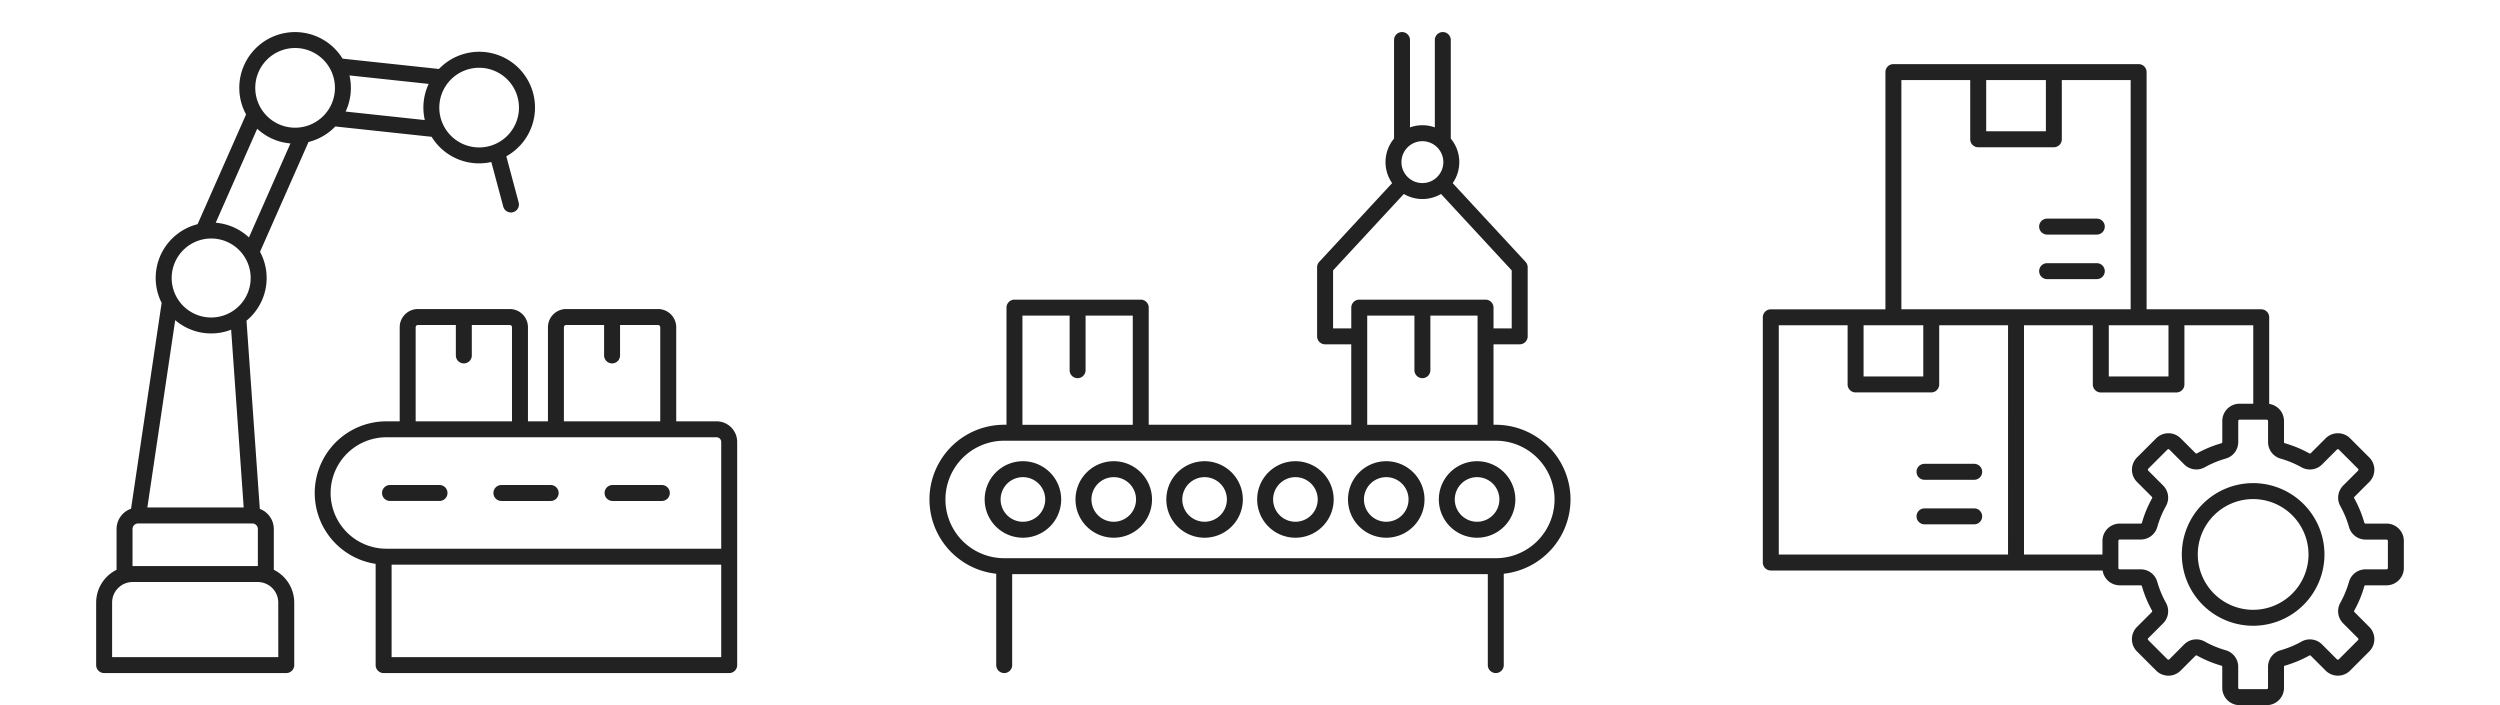
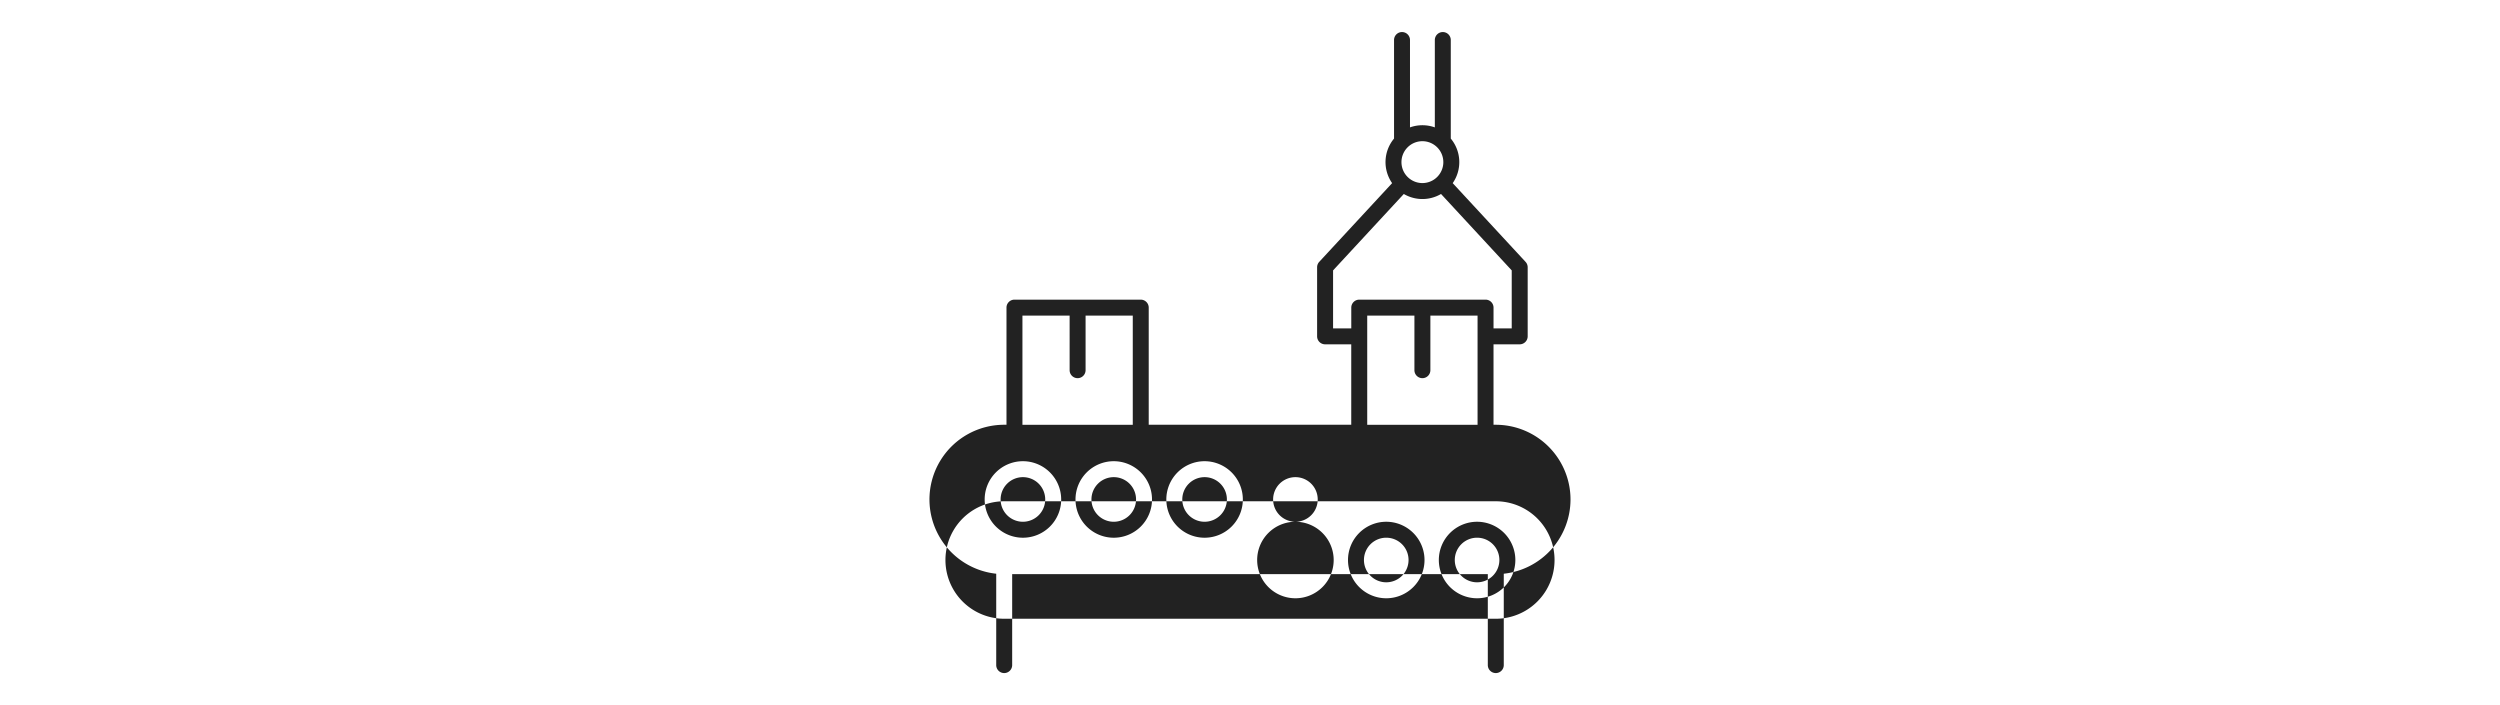
<svg xmlns="http://www.w3.org/2000/svg" width="390" height="110" viewBox="0 0 390 110">
  <g id="グループ_64705" data-name="グループ 64705" transform="translate(4360 4131.85)">
-     <rect id="長方形_32997" data-name="長方形 32997" width="390" height="110" transform="translate(-4360 -4131.85)" fill="#fff" />
-     <path id="パス_67041" data-name="パス 67041" d="M94.315,550.057a1.246,1.246,0,0,1,1.245-1.245h7.65a1.245,1.245,0,1,1,0,2.489H95.56a1.245,1.245,0,0,1-1.245-1.244m-17.341,0a1.246,1.246,0,0,1,1.245-1.245h7.65a1.245,1.245,0,1,1,0,2.489h-7.65a1.245,1.245,0,0,1-1.245-1.244M60.879,551.3a1.245,1.245,0,1,1,0-2.489h7.649a1.245,1.245,0,1,1,0,2.489ZM43.411,575.66H17.489v-8.51a3.209,3.209,0,0,1,3.2-3.205H40.209a3.209,3.209,0,0,1,3.2,3.205ZM20.674,555.679a.873.873,0,0,1,.872-.871H39.353a.873.873,0,0,1,.873.871v5.776H20.674ZM32.94,510.356a6.161,6.161,0,1,1-6.158,6.159,6.172,6.172,0,0,1,6.158-6.159m13.1-29.716a6.215,6.215,0,1,1-6.218,6.215,6.22,6.22,0,0,1,6.218-6.215m20.831,5.6a8.711,8.711,0,0,0-.822,3.7,8.615,8.615,0,0,0,.22,1.939l-12.351-1.325a8.707,8.707,0,0,0,.6-5.638Zm7.878-2.518a6.214,6.214,0,1,1-6.218,6.216,6.222,6.222,0,0,1,6.218-6.216m-29.438,11.8L38.836,510.19a8.632,8.632,0,0,0-5.184-2.293l6.472-14.662a8.652,8.652,0,0,0,5.184,2.291m-7.293,56.792H22.987l4.345-29.226a8.62,8.62,0,0,0,8.726,1.492Zm4.7,9.72v-6.359a3.37,3.37,0,0,0-2.185-3.145l-2.076-29.357a8.619,8.619,0,0,0,2.11-10.747L48.129,495.3a8.69,8.69,0,0,0,4.177-2.422l15.028,1.613a8.683,8.683,0,0,0,9.31,3.933l1.863,6.952a1.251,1.251,0,0,0,1.2.924,1.181,1.181,0,0,0,.322-.044,1.242,1.242,0,0,0,.881-1.525l-1.923-7.2A8.7,8.7,0,1,0,68.477,483.91L53.441,482.3a8.7,8.7,0,0,0-16.112,4.559A8.594,8.594,0,0,0,38.387,491l-7.564,17.126A8.642,8.642,0,0,0,25.215,520.4l-4.77,32.11a3.367,3.367,0,0,0-2.262,3.172v6.359A5.711,5.711,0,0,0,15,567.15v9.755a1.246,1.246,0,0,0,1.245,1.245H44.656a1.246,1.246,0,0,0,1.245-1.245V567.15a5.709,5.709,0,0,0-3.185-5.112m18.374-.8h51.421V575.66H61.09Zm-9.513-11.18a8.7,8.7,0,0,0,8.692,8.69h52.242V542.082a.728.728,0,0,0-.72-.716H60.269a8.7,8.7,0,0,0-8.692,8.691M64.843,524.2a.355.355,0,0,1,.348-.351h5.921v4.747a1.245,1.245,0,0,0,2.491,0v-4.747h5.921a.355.355,0,0,1,.347.351v14.678H64.843Zm23.127,0a.355.355,0,0,1,.347-.351h5.922v4.747a1.245,1.245,0,0,0,2.49,0v-4.747h5.921a.355.355,0,0,1,.348.351v14.678H87.97Zm23.821,14.678h-6.3V524.2a2.84,2.84,0,0,0-2.838-2.84H88.317a2.845,2.845,0,0,0-2.838,2.84v14.678H82.362V524.2a2.84,2.84,0,0,0-2.838-2.84H65.191a2.84,2.84,0,0,0-2.838,2.84v14.678H60.269A11.181,11.181,0,0,0,58.6,561.113v15.792a1.246,1.246,0,0,0,1.245,1.245h53.911A1.247,1.247,0,0,0,115,576.905V542.082a3.212,3.212,0,0,0-3.211-3.206" transform="translate(-4360 -4605)" fill="#222" fill-rule="evenodd" />
-     <path id="パス_67042" data-name="パス 67042" d="M159.575,554.544a3.479,3.479,0,1,1,3.479-3.478,3.482,3.482,0,0,1-3.479,3.478m0-9.446a5.968,5.968,0,1,0,5.969,5.968,5.975,5.975,0,0,0-5.969-5.968m14.17,9.446a3.479,3.479,0,1,1,3.479-3.478,3.482,3.482,0,0,1-3.479,3.478m0-9.446a5.968,5.968,0,1,0,5.969,5.968,5.975,5.975,0,0,0-5.969-5.968m14.17,9.446a3.479,3.479,0,1,1,3.48-3.478,3.483,3.483,0,0,1-3.48,3.478m0-9.446a5.968,5.968,0,1,0,5.968,5.968,5.975,5.975,0,0,0-5.968-5.968m14.17,9.446a3.479,3.479,0,1,1,3.48-3.478,3.484,3.484,0,0,1-3.48,3.478m0-9.446a5.968,5.968,0,1,0,5.969,5.968,5.975,5.975,0,0,0-5.969-5.968m14.17,9.446a3.479,3.479,0,1,1,3.479-3.478,3.483,3.483,0,0,1-3.479,3.478m0-9.446a5.968,5.968,0,1,0,5.969,5.968,5.975,5.975,0,0,0-5.969-5.968m14.17,9.446a3.479,3.479,0,1,1,3.479-3.478,3.483,3.483,0,0,1-3.479,3.478m0-9.446a5.968,5.968,0,1,0,5.969,5.968,5.976,5.976,0,0,0-5.969-5.968m2.921,15.131a9.163,9.163,0,1,0,0-18.326H156.653a9.163,9.163,0,1,0,0,18.326ZM159.5,522.384h7.361V530.9a1.245,1.245,0,1,0,2.49,0v-8.514h7.361v17.029H159.5Zm53.786,0h7.363V530.9a1.245,1.245,0,1,0,2.49,0v-8.514H230.5v17.029H213.286Zm-5.326,1.992H210.8v-3.237a1.247,1.247,0,0,1,1.246-1.245h19.7a1.244,1.244,0,0,1,1.244,1.245v3.237h2.839v-9.044L224.8,503.411a5.741,5.741,0,0,1-5.806,0L207.96,515.332Zm17.2-25.934a3.266,3.266,0,1,1-3.265-3.265,3.27,3.27,0,0,1,3.265,3.265M245,551.066a11.667,11.667,0,0,0-11.654-11.653h-.357V526.864h4.084a1.245,1.245,0,0,0,1.245-1.244V514.844a1.244,1.244,0,0,0-.333-.846l-11.363-12.279a5.741,5.741,0,0,0-.3-6.951V479.395a1.244,1.244,0,1,0-2.489,0v13.628a5.735,5.735,0,0,0-3.874,0V479.395a1.244,1.244,0,1,0-2.489,0v15.373a5.736,5.736,0,0,0-.3,6.951L205.8,514a1.251,1.251,0,0,0-.331.846V525.62a1.244,1.244,0,0,0,1.246,1.244h4.08v12.549H179.2V521.139a1.244,1.244,0,0,0-1.244-1.245h-19.7a1.244,1.244,0,0,0-1.244,1.245v18.274h-.358a11.652,11.652,0,0,0-1.244,23.238v14.254a1.244,1.244,0,0,0,2.489,0V562.719h74.2v14.186a1.244,1.244,0,0,0,2.489,0V562.651A11.668,11.668,0,0,0,245,551.066" transform="translate(-4360 -4605)" fill="#222" fill-rule="evenodd" />
-     <path id="パス_67043" data-name="パス 67043" d="M360.127,559.641a8.637,8.637,0,1,1-8.636-8.635,8.646,8.646,0,0,1,8.636,8.635m2.489,0a11.126,11.126,0,1,1-11.125-11.125,11.138,11.138,0,0,1,11.125,11.125m9.894-2.117v4.234a.212.212,0,0,1-.209.21h-3.266a2.676,2.676,0,0,0-2.594,1.956,15.469,15.469,0,0,1-1.351,3.259,2.678,2.678,0,0,0,.451,3.22l2.31,2.31a.212.212,0,0,1,0,.294L364.857,576a.211.211,0,0,1-.3,0l-2.309-2.309a2.674,2.674,0,0,0-3.219-.45,15.45,15.45,0,0,1-3.26,1.35,2.677,2.677,0,0,0-1.957,2.593v3.266a.211.211,0,0,1-.209.209h-4.233a.211.211,0,0,1-.209-.209v-3.264a2.677,2.677,0,0,0-1.957-2.6,15.494,15.494,0,0,1-3.26-1.35,2.678,2.678,0,0,0-3.219.45L338.421,576a.211.211,0,0,1-.3,0l-2.994-2.994a.21.21,0,0,1,0-.294l2.309-2.31a2.675,2.675,0,0,0,.451-3.22,15.469,15.469,0,0,1-1.351-3.259,2.674,2.674,0,0,0-2.594-1.956h-3.265a.213.213,0,0,1-.21-.21v-4.234a.212.212,0,0,1,.21-.208h3.265a2.675,2.675,0,0,0,2.594-1.958,15.492,15.492,0,0,1,1.351-3.259,2.674,2.674,0,0,0-.451-3.219l-2.309-2.309a.207.207,0,0,1-.06-.147.211.211,0,0,1,.06-.149l2.994-2.992a.209.209,0,0,1,.3,0l2.309,2.308a2.677,2.677,0,0,0,3.219.451,15.531,15.531,0,0,1,3.26-1.351,2.675,2.675,0,0,0,1.957-2.595v-3.264a.212.212,0,0,1,.209-.21h4.233a.212.212,0,0,1,.209.21V542.1a2.676,2.676,0,0,0,1.958,2.595,15.522,15.522,0,0,1,3.259,1.351,2.676,2.676,0,0,0,3.219-.451l2.309-2.308a.208.208,0,0,1,.3,0l2.994,2.992a.214.214,0,0,1,0,.3l-2.31,2.309a2.677,2.677,0,0,0-.451,3.219,15.471,15.471,0,0,1,1.351,3.259,2.677,2.677,0,0,0,2.594,1.958H372.3a.212.212,0,0,1,.209.208M314.5,521.4h17.882V485.64H321.644v9.236a1.245,1.245,0,0,1-1.245,1.244H308.6a1.245,1.245,0,0,1-1.245-1.244V485.64H296.616V521.4Zm-1.245,2.489H302.517v9.236a1.244,1.244,0,0,1-1.245,1.244h-11.8a1.244,1.244,0,0,1-1.245-1.244v-9.236H277.489v35.763h35.763Zm-22.538,0h9.313v7.99h-9.313Zm19.127-38.253h9.313v7.992h-9.313Zm19.126,46.244h9.313v-7.99h-9.313Zm22.538-7.991v12.24h-2.131a2.7,2.7,0,0,0-2.7,2.7V542.1a.192.192,0,0,1-.151.2,17.96,17.96,0,0,0-3.785,1.569.194.194,0,0,1-.249-.035l-2.309-2.309a2.7,2.7,0,0,0-3.817,0l-2.993,2.993a2.7,2.7,0,0,0,0,3.816l2.309,2.31a.194.194,0,0,1,.035.25,17.944,17.944,0,0,0-1.568,3.784.193.193,0,0,1-.2.151h-3.265a2.7,2.7,0,0,0-2.7,2.7v2.132h-12.24V523.893h10.736v9.236a1.244,1.244,0,0,0,1.244,1.244h11.8a1.244,1.244,0,0,0,1.245-1.244v-9.236ZM375,557.524v4.234a2.7,2.7,0,0,1-2.7,2.7h-3.266a.193.193,0,0,0-.2.152,17.971,17.971,0,0,1-1.567,3.784.192.192,0,0,0,.035.249l2.308,2.309a2.7,2.7,0,0,1,0,3.817l-2.994,2.994a2.7,2.7,0,0,1-3.816,0l-2.309-2.309a.2.2,0,0,0-.25-.036,17.959,17.959,0,0,1-3.784,1.569.192.192,0,0,0-.152.2v3.266a2.7,2.7,0,0,1-2.7,2.7h-4.233a2.7,2.7,0,0,1-2.7-2.7v-3.264a.192.192,0,0,0-.151-.2,18.01,18.01,0,0,1-3.785-1.569.193.193,0,0,0-.249.036l-2.309,2.309a2.7,2.7,0,0,1-3.816,0l-2.994-2.994a2.7,2.7,0,0,1,0-3.817l2.309-2.309a.193.193,0,0,0,.035-.249,17.974,17.974,0,0,1-1.568-3.784.193.193,0,0,0-.2-.152h-3.265a2.7,2.7,0,0,1-2.668-2.312H276.244A1.243,1.243,0,0,1,275,560.9V522.648a1.243,1.243,0,0,1,1.244-1.244h17.882V484.395a1.245,1.245,0,0,1,1.245-1.245h38.253a1.246,1.246,0,0,1,1.245,1.245V521.4H352.75a1.244,1.244,0,0,1,1.245,1.244v13.516a2.7,2.7,0,0,1,2.311,2.668V542.1a.193.193,0,0,0,.152.2,17.952,17.952,0,0,1,3.784,1.569.2.2,0,0,0,.25-.035l2.309-2.309a2.7,2.7,0,0,1,3.816,0l2.993,2.993a2.7,2.7,0,0,1,0,3.816l-2.309,2.31a.193.193,0,0,0-.035.25,17.927,17.927,0,0,1,1.567,3.784.194.194,0,0,0,.2.151H372.3a2.7,2.7,0,0,1,2.7,2.7m-55.649-40.835a1.245,1.245,0,1,1,0-2.49h7.75a1.245,1.245,0,0,1,0,2.49Zm0-6.95a1.245,1.245,0,1,1,0-2.49h7.75a1.245,1.245,0,0,1,0,2.49Zm-11.377,42.713a1.244,1.244,0,1,1,0,2.489h-7.75a1.244,1.244,0,0,1,0-2.489Zm0-6.95a1.245,1.245,0,0,1,0,2.49h-7.75a1.245,1.245,0,0,1,0-2.49Z" transform="translate(-4360 -4605)" fill="#222" fill-rule="evenodd" />
+     <path id="パス_67042" data-name="パス 67042" d="M159.575,554.544a3.479,3.479,0,1,1,3.479-3.478,3.482,3.482,0,0,1-3.479,3.478m0-9.446a5.968,5.968,0,1,0,5.969,5.968,5.975,5.975,0,0,0-5.969-5.968m14.17,9.446a3.479,3.479,0,1,1,3.479-3.478,3.482,3.482,0,0,1-3.479,3.478m0-9.446a5.968,5.968,0,1,0,5.969,5.968,5.975,5.975,0,0,0-5.969-5.968m14.17,9.446a3.479,3.479,0,1,1,3.48-3.478,3.483,3.483,0,0,1-3.48,3.478m0-9.446a5.968,5.968,0,1,0,5.968,5.968,5.975,5.975,0,0,0-5.968-5.968m14.17,9.446a3.479,3.479,0,1,1,3.48-3.478,3.484,3.484,0,0,1-3.48,3.478a5.968,5.968,0,1,0,5.969,5.968,5.975,5.975,0,0,0-5.969-5.968m14.17,9.446a3.479,3.479,0,1,1,3.479-3.478,3.483,3.483,0,0,1-3.479,3.478m0-9.446a5.968,5.968,0,1,0,5.969,5.968,5.975,5.975,0,0,0-5.969-5.968m14.17,9.446a3.479,3.479,0,1,1,3.479-3.478,3.483,3.483,0,0,1-3.479,3.478m0-9.446a5.968,5.968,0,1,0,5.969,5.968,5.976,5.976,0,0,0-5.969-5.968m2.921,15.131a9.163,9.163,0,1,0,0-18.326H156.653a9.163,9.163,0,1,0,0,18.326ZM159.5,522.384h7.361V530.9a1.245,1.245,0,1,0,2.49,0v-8.514h7.361v17.029H159.5Zm53.786,0h7.363V530.9a1.245,1.245,0,1,0,2.49,0v-8.514H230.5v17.029H213.286Zm-5.326,1.992H210.8v-3.237a1.247,1.247,0,0,1,1.246-1.245h19.7a1.244,1.244,0,0,1,1.244,1.245v3.237h2.839v-9.044L224.8,503.411a5.741,5.741,0,0,1-5.806,0L207.96,515.332Zm17.2-25.934a3.266,3.266,0,1,1-3.265-3.265,3.27,3.27,0,0,1,3.265,3.265M245,551.066a11.667,11.667,0,0,0-11.654-11.653h-.357V526.864h4.084a1.245,1.245,0,0,0,1.245-1.244V514.844a1.244,1.244,0,0,0-.333-.846l-11.363-12.279a5.741,5.741,0,0,0-.3-6.951V479.395a1.244,1.244,0,1,0-2.489,0v13.628a5.735,5.735,0,0,0-3.874,0V479.395a1.244,1.244,0,1,0-2.489,0v15.373a5.736,5.736,0,0,0-.3,6.951L205.8,514a1.251,1.251,0,0,0-.331.846V525.62a1.244,1.244,0,0,0,1.246,1.244h4.08v12.549H179.2V521.139a1.244,1.244,0,0,0-1.244-1.245h-19.7a1.244,1.244,0,0,0-1.244,1.245v18.274h-.358a11.652,11.652,0,0,0-1.244,23.238v14.254a1.244,1.244,0,0,0,2.489,0V562.719h74.2v14.186a1.244,1.244,0,0,0,2.489,0V562.651A11.668,11.668,0,0,0,245,551.066" transform="translate(-4360 -4605)" fill="#222" fill-rule="evenodd" />
  </g>
</svg>